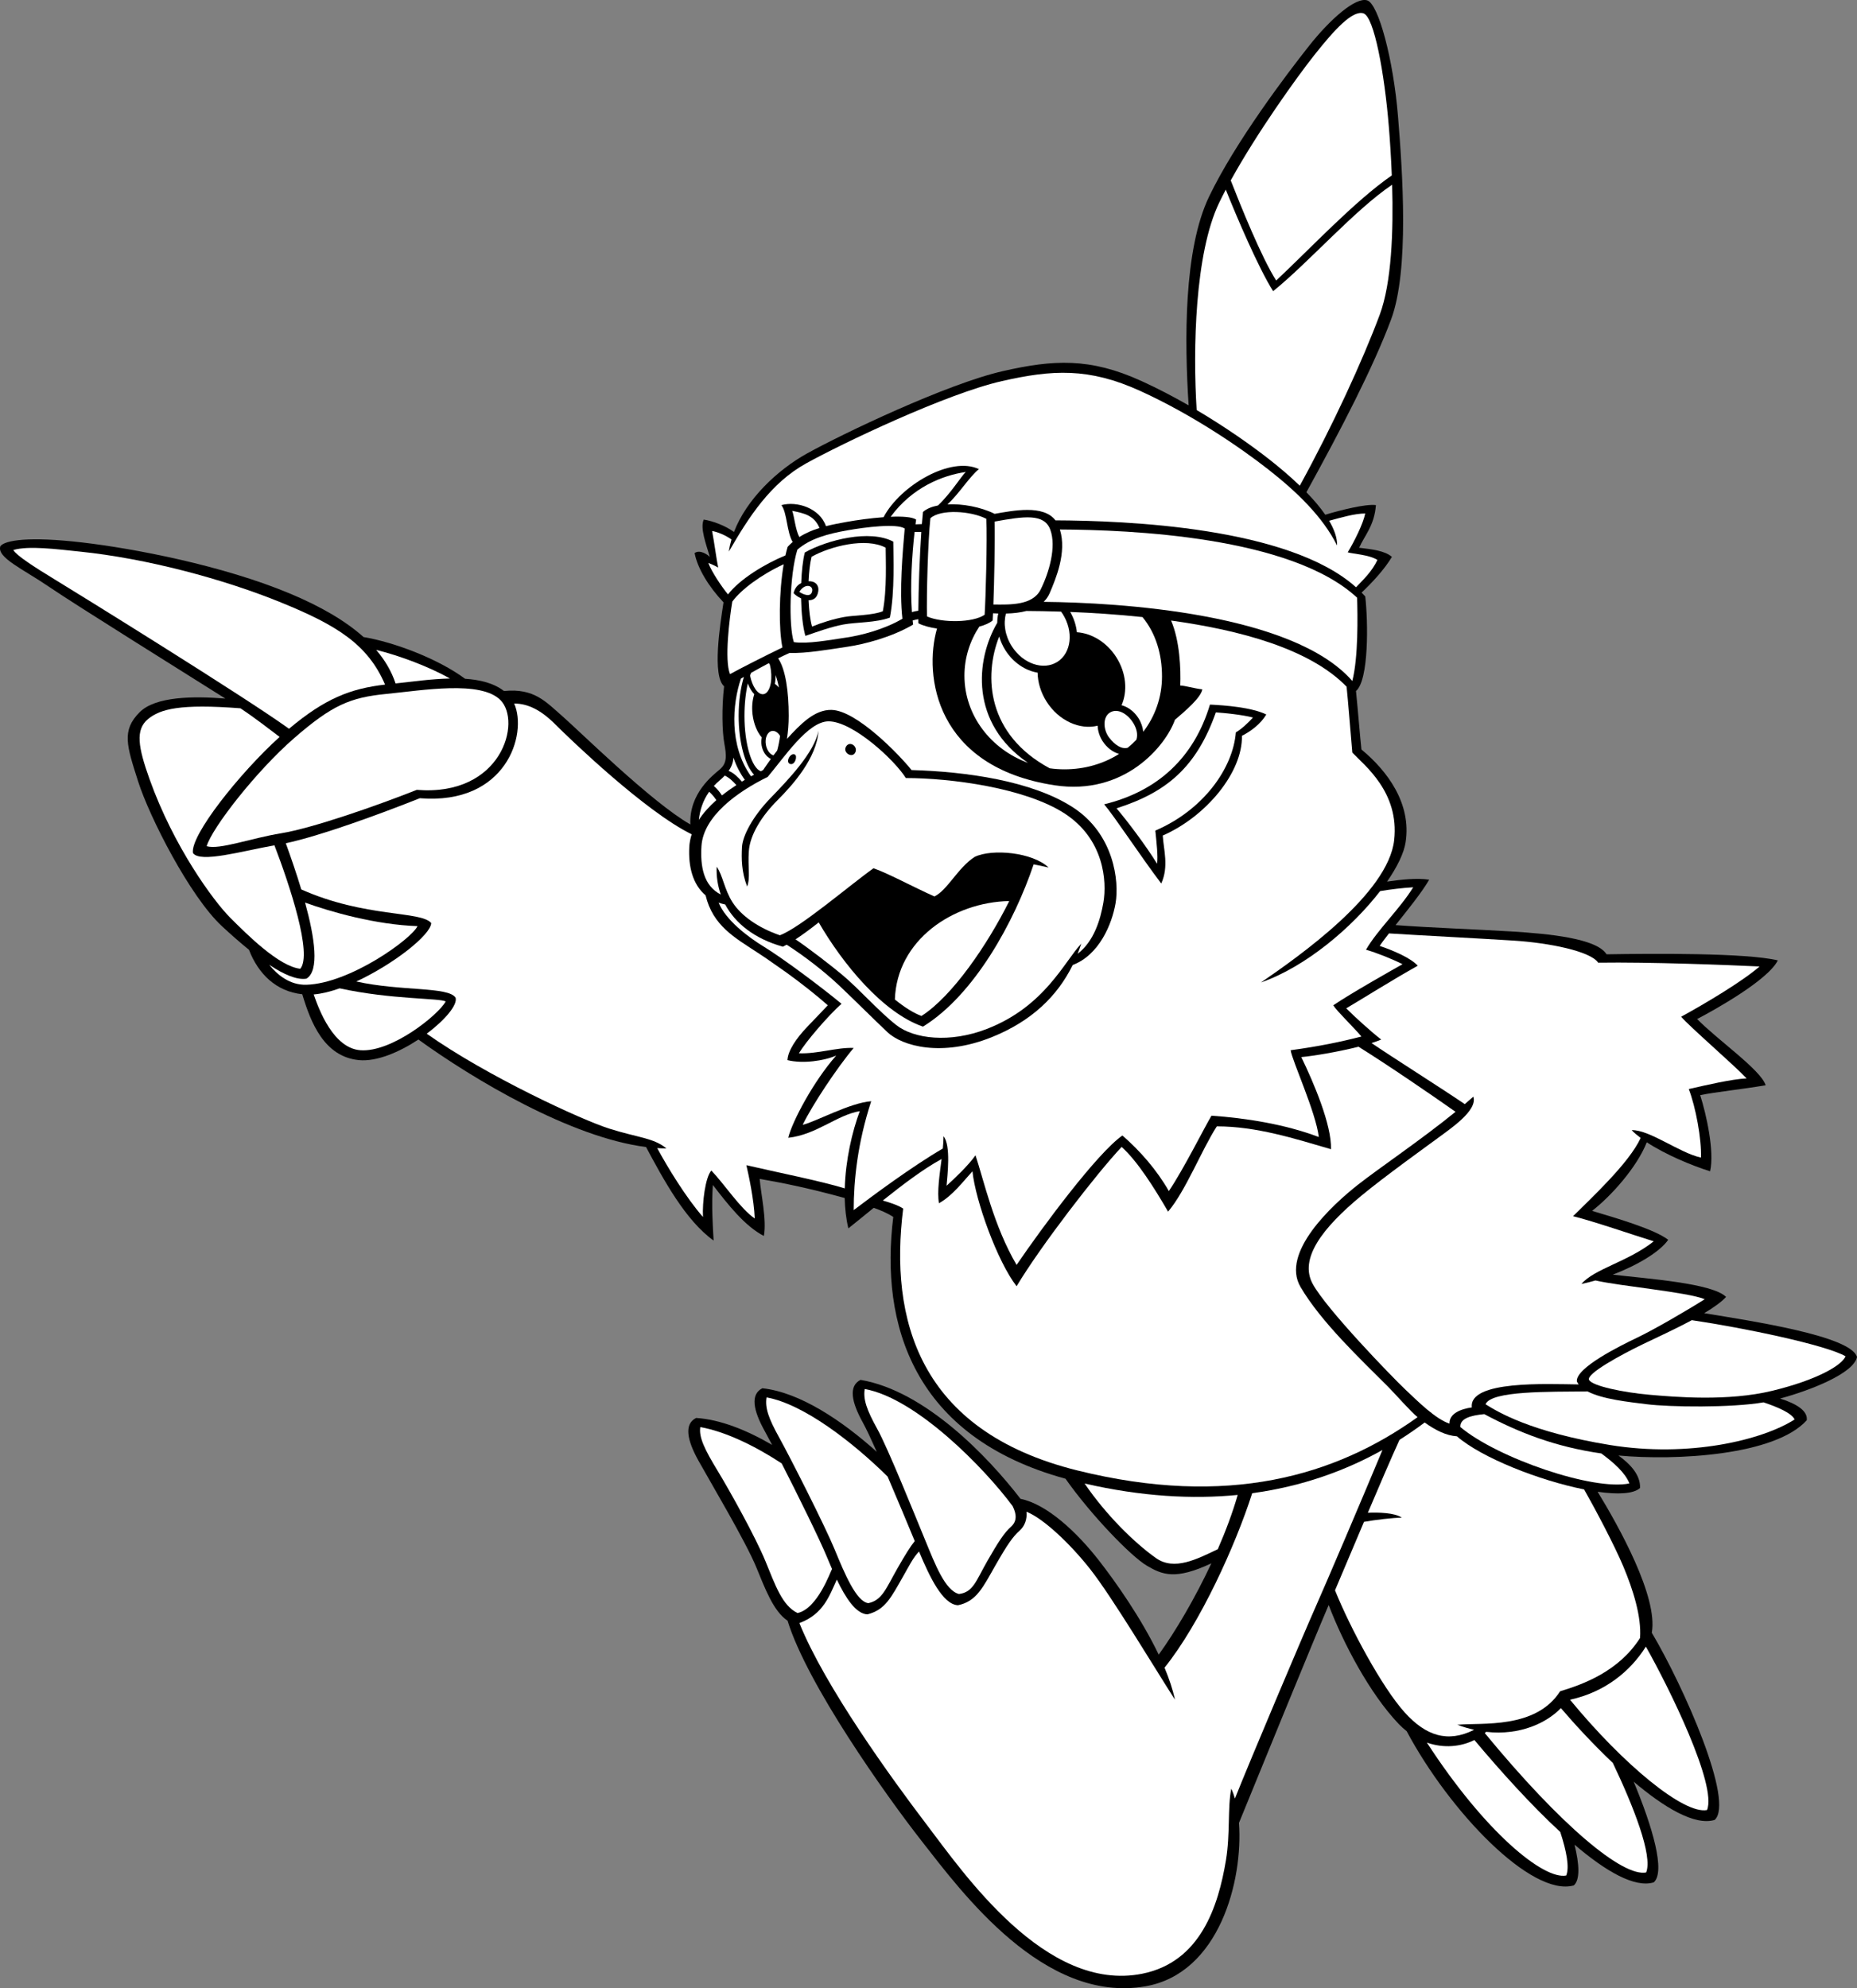
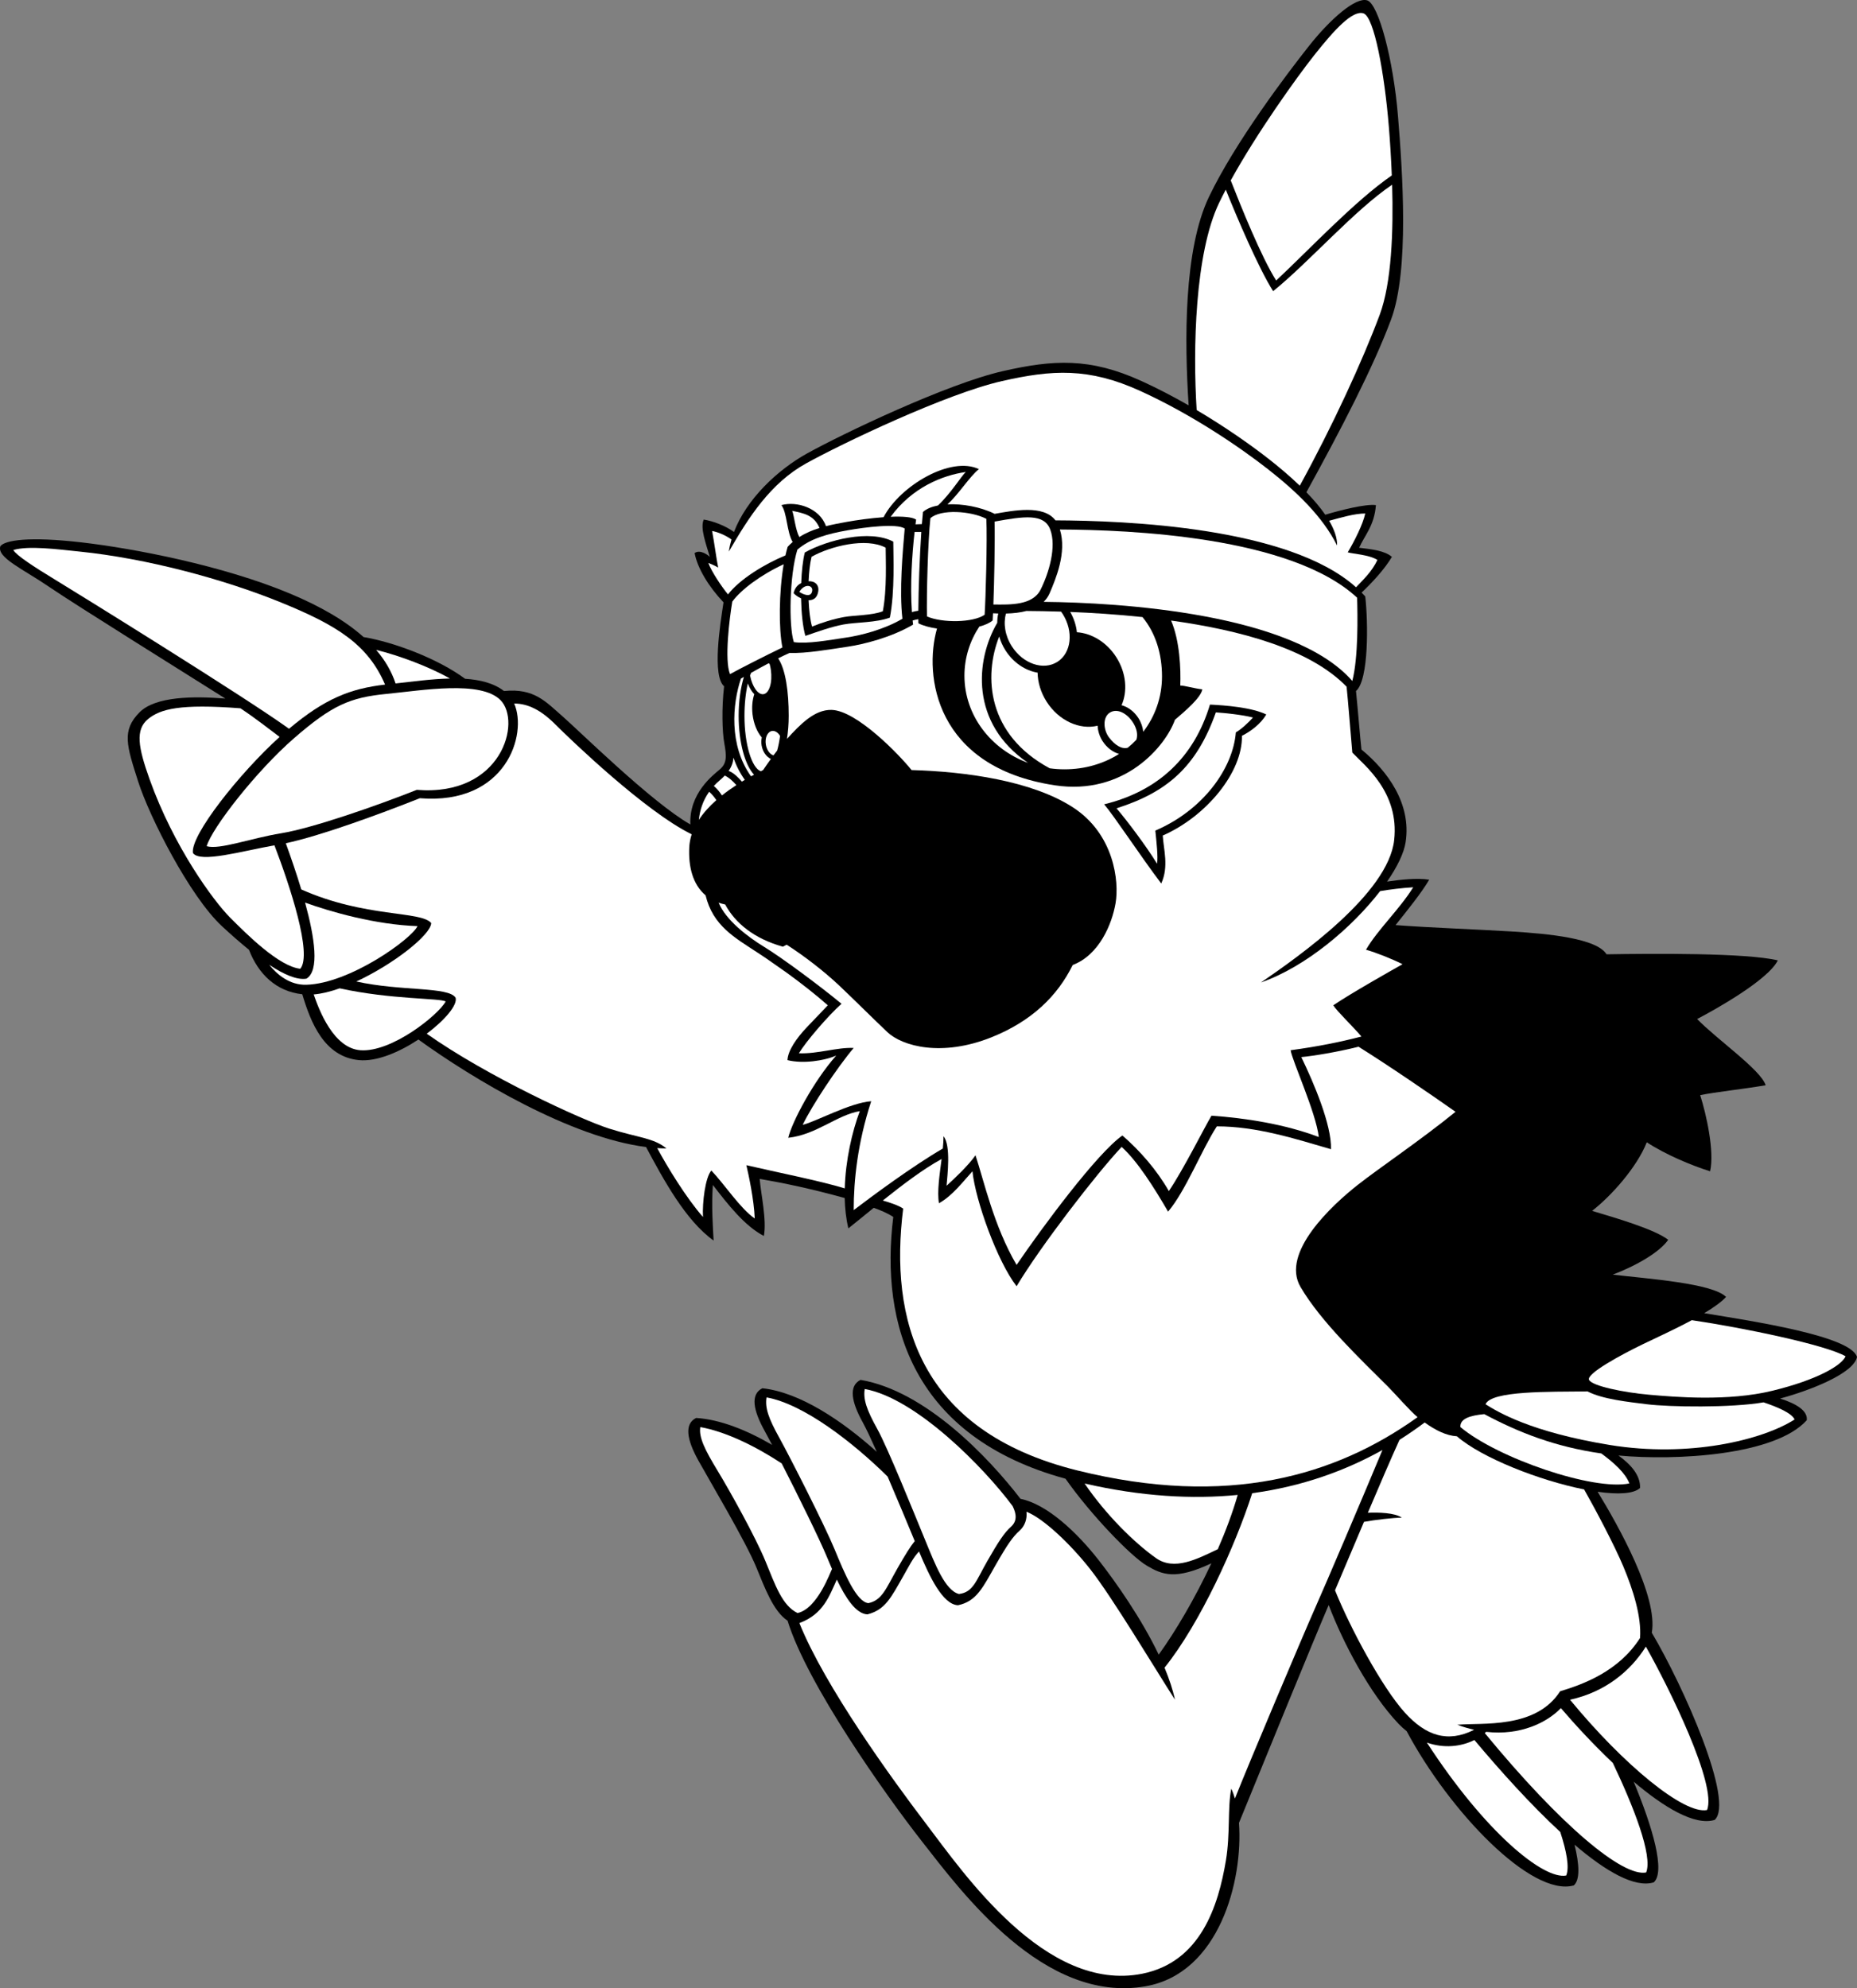
<svg xmlns="http://www.w3.org/2000/svg" version="1.1" id="Layer_1" x="0px" y="0px" viewBox="0 0 406.58 435.248" style="enable-background:new 0 0 406.58 435.248;" xml:space="preserve">
  <rect x="0" y="0" width="406.58" height="435.248" fill="#808080" stroke="none" />
  <g>
    <path d="M406.58,297.078c-1.275-4.622-22.961-7.871-33.456-9.603   c2.042-1.221,3.776-2.443,4.79-3.562c-3.007-3.007-17.263-3.979-24.801-4.875   c5.316-2.029,10.271-4.948,12.133-7.625c-3-2.334-11.666-4.834-16.666-6.334   c4.243-3.3,9.814-9.561,11.975-15.016c4.077,2.684,9.824,5.089,13.859,6.35   c1-4.334-0.834-12.5-2.168-16.668c3.168-0.666,9.5-1.332,14.334-2.166c-1-3.334-10.834-10.166-15-14.5   c3.834-2,15.5-8.5,17.666-12.833c-6.832-1.667-27.5-1.5-37.5-1.333c-2.166-3.5-12.666-4.5-20.832-5   c-7.693-0.471-17.433-0.798-25.365-1.391c2.591-3.247,5.78-7.196,7.365-9.942   c-2.664-0.42-6.261-0.015-9.224,0.421c2.228-3.227,3.688-6.234,4.056-8.588   c1.334-8.5-4-15.667-9.666-20.334c-0.302-2.718-0.74-8.304-1.192-12.801   c2.839-2.411,2.659-15.159,2.026-20.699c-0.253-0.29-0.533-0.565-0.805-0.845   c2.275-2.15,5.055-5.131,6.637-7.822c-1.5-1.334-4.332-1.667-7.166-2   c1.166-2.667,3.334-4.834,3.666-9.334c-2.162-0.309-7.759,1.1-11.088,2.104   c-1.139-1.654-2.567-3.316-4.13-4.92c7.561-13.727,14.629-27.31,18.552-37.851   c4-10.75,2.5-32.25,1.5-44.5s-4.25-24.584-6.75-25.334s-8,4-12.75,10s-16.125,21-21.875,33   c-5.572,11.629-5.366,31.692-4.461,45.664c-3.289-1.884-6.769-3.706-10.33-5.33   c-11.334-5.167-19.334-4.667-30.334-2.167c-12.239,2.782-35,13.667-42.834,18   c-6.55,3.624-13.318,10.048-16.046,17.219c-1.848-1.361-4.593-2.407-6.62-2.719   c-0.834,1.833,0.5,5.333,1.333,8.167c-0.5-0.5-2.167-1.667-3.333-0.834   c0.624,3.279,3.017,7.283,6.33,10.791c-0.754,4.881-2.52,16.079,0.128,18.376   c-0.558,4.789-0.417,9.937,0.042,12.458c0.5,2.75,0.625,4.375-1,5.75   c-1.503,1.272-6.736,5.223-6.428,12.038c-8.526-4.854-24.561-20.714-28.072-23.746   c-3.481-3.006-6.068-6.154-12.736-5.469c-2.218-1.718-5.215-2.462-8.516-2.68   c-5.929-4.383-15.516-8.006-22.227-9.131c-3.976-3.556-9.386-6.712-16.188-9.553   c-14.6-6.099-34-9.834-45.5-11.167c-11.5-1.333-16.834-0.5-17.834,0.833c-0.834,2.5,5,5,10.834,9   c5.261,3.607,30.171,19.14,38.434,24.355c-7.027-0.572-15.315-0.473-18.767,2.979   c-4,4-2.833,7.333-0.334,15.166c2.5,7.834,11.333,25.167,18.333,31.667   c1.978,1.837,3.981,3.6,5.933,5.18c2.049,5.297,5.943,9.124,11.671,9.736   c1.846,6.183,4.785,13.671,12.396,14.417c3.895,0.382,8.871-1.757,13.027-4.506   c12.075,8.726,33.362,21.432,49.843,23.531c3.784,7.076,8.663,16.117,14.796,20.475   c-0.166-3-0.5-7.666-0.166-12.166c3.333,4.332,7,9,11.166,11.166   c0.667-3.5-0.666-9.25-0.916-12.5c5.469,0.951,11.185,2.14,18.612,4.188   c0.052,2.296,0.301,4.545,0.805,6.646c1.63-1.295,3.526-2.853,5.549-4.494   c1.458,0.502,3.084,1.192,4.285,1.994c-2.942,23.54,4.396,48.192,37.706,57.306   c5.594,7.948,14.33,16.98,17.794,19.026c3.432,2.028,6.281,3.179,14.146-0.507   c-3.591,7.671-7.857,14.908-11.532,19.992c-3.774-7.897-9.38-15.867-13.114-20.651   c-4.81-6.161-11.377-12.306-17.144-13.457c-7.033-9.145-20.873-23.658-35.023-26.043   c-2.667,1.334-2,4.834,0.5,9.334c0.713,1.283,1.807,3.614,3.06,6.418   c-7.59-6.812-16.839-13.038-25.06-13.918c-2.667,1.332-2,4.832,0.5,9.332   c0.401,0.724,0.967,1.783,1.642,3.073c-5.545-3.246-11.385-5.573-16.642-5.905   c-2.667,1.332-2,4.832,0.5,9.332s10.333,17.668,12.667,23.334   c1.881,4.568,3.75,9.666,6.855,11.719c4.277,13.913,21.434,38.122,29.395,48.281   c8.75,11.166,26.75,35.666,49,31.75c16.156-2.844,21.358-23.153,20.438-35.767   c5.316-13.03,16.4-40.143,19.639-47.694c3.188,8.349,8.973,19.366,15.34,26.045   c0.565,0.59,1.147,1.101,1.738,1.574c9.397,17.609,27.343,36.356,36.596,33.758   c1.379-1.23,1.227-4.561,0.156-8.914c6.84,5.833,13.158,9.512,17.344,8.248   c2.592-2.313-0.219-12.029-4.396-22.038c6.592,5.58,13.335,9.698,17.729,8.372   c4.397-3.928-6.744-29.16-13.762-40.982c1.416-7.846-7.27-23.352-11.858-30.858   c4.4,0.628,7.883,0.478,9.285-0.828c0.122-2.928-2.258-5.317-4.719-7.108   c12.63,1.161,34.289-0.007,41.219-7.724c0.269-2.017-2.174-3.599-5.839-4.748   C396.486,304.342,405.837,300.645,406.58,297.078z" />
-     <path style="fill:#FFFFFF;" d="M331.414,205.912c7.832,0.5,16.832,2.333,18.5,4.833   c11.332-0.167,28.332,0.5,35.332,0.833c-3.832,3.334-12,8.166-17.166,11   c1.834,2.166,11.5,10.5,14.334,13.5c-3.334,0.166-9,1.5-12.668,2.334c1.5,3.832,2.834,11,2.668,15   c-4.668-1-11.334-6.168-15.168-6c0.545,0.569,1.217,1.139,1.966,1.701   c-2.497,5.483-10.925,13.258-14.798,17.131c4.666,1.168,12.832,4,17.666,5.5   c-5.666,4.5-13,6-15.834,9.334c1-0.205,2.031-0.465,3.072-0.767   c5.443,1.256,20.005,2.53,23.928,4.101c-3.666,2.332-10.957,6.582-14.791,8.416   c-3.834,1.834-13.5,6.625-13.209,9.584c0.101,0.231,0.235,0.451,0.395,0.661   c-6.935-0.073-24.035-0.929-23.395,5.005c0.013,0.007,0.024,0.014,0.036,0.02   c-2.448,0.355-4.978,1.309-4.927,3.557c-3.037-1.007-6.879-4.824-9.609-7.41   c-3.166-3-17.332-17.666-20.332-23.166s2-12.166,10.666-19.334   c5.215-4.31,14.111-10.665,16.806-12.665c2.694-2.001,8.694-6.001,7.694-9.001   c-0.603,0.54-1.233,1.085-1.875,1.631c-5.675-3.847-16.011-10.354-20.415-13.367   c0.787-0.249,1.511-0.504,2.124-0.764c-2.168-1.666-5.834-5-7.668-6.834   c3.668-2.166,10-6.166,15.668-9.332c-1.5-1.667-5.334-3.334-8.334-4.334   c0.443-0.685,1.162-1.636,2.027-2.74C309.907,204.714,324.23,205.453,331.414,205.912z" />
-     <path style="fill:#FFFFFF;" d="M216.08,225.244c-8.166,3.168-16,2.168-19.834-0.832   c-3.833-3-8.246-8.011-11.833-11c-2.665-2.22-7.16-5.681-10.236-7.772   c1.612-1.052,3.331-2.337,5.08-3.712c5.264,9.1,14.038,19.783,22.823,22.817   c11.334-6.999,20.048-23.094,24.23-35.522c1.06,0.2,2.143,0.422,3.27,0.69   c-3.5-3.334-12.334-4.167-16.166-2.334c-3.668,2.334-6,7.334-8.834,8.667   c-4.834-2.167-10.334-5.167-13.334-6.167c-5.166,3.667-16,13-20.5,14.667   c-4.833-1.667-8.5-4.333-10.333-7.167c-1.833-2.833-2.167-6-3.5-7.833   c-0.093,2.084,0.216,4.139,0.906,6.085c-3.821-1.943-4.504-6.211-4.239-10.585   c0.398-6.565,7.931-11.962,14.5-15.167c3.666-4.333,8.833-12.166,13.333-12.166   c5.29,0,14.417,8.416,16.917,12.416c9.834,0,26.098,2.142,34.75,7.75   c8.652,5.608,9.302,14.854,8.5,19.5c-0.631,3.659-2.024,8.474-5.636,11.219   c0.288-0.729,0.562-1.466,0.802-2.219C233.08,210.412,228.777,220.322,216.08,225.244z" />
-     <path style="fill:#FFFFFF;" d="M220.97,197.253c-4.746,9.538-12.48,20.866-19.224,25.159   c-1.67-0.627-3.652-1.844-5.816-3.602C196.343,205.845,208.581,197.506,220.97,197.253z" />
    <path style="fill:#FFFFFF;" d="M61.58,182.412c-6.718,1.094-13.5,3.666-16.334,2.833   c1.167-4,10.886-16.479,19.167-23.667c8.281-7.188,12.198-8.885,20.167-9.666   c7.968-0.781,20.666-3,24.989,1.344c4.678,4.702,0.345,21.156-18.322,19.656   C82.184,176.505,68.298,181.318,61.58,182.412z" />
    <path style="fill:#FFFFFF;" d="M86.606,149.619c-0.866-2.618-2.285-5.06-4.243-7.344   c5.061,1.228,11.64,3.712,16.153,6.26C94.483,148.624,90.263,149.219,86.606,149.619z" />
    <path style="fill:#FFFFFF;" d="M2.913,120.412c3.333-1,9.501-0.178,14.5,0.333   c14.666,1.5,31.5,6,44.166,11.167c12.188,4.971,18.957,9.16,22.727,17.956   c-7.58,0.879-13.146,3.042-21.026,9.668c-9.892-7.122-46.696-29.889-51.201-32.624   C7.413,124.078,3.58,121.578,2.913,120.412z" />
    <path style="fill:#FFFFFF;" d="M32.746,170.578c-2.5-7-3.166-10.833-0.333-13.166   c2.685-2.211,7.022-3.373,20.232-2.355c3.503,2.337,6.146,4.454,8.575,6.266   c-8.694,7.863-19.615,21.574-18.974,25.421c1.604,2.246,10.765-0.444,17.841-1.689   c3.362,8.781,8.354,23.853,5.659,27.023c-4.667-0.5-11.666-7.5-15.333-11.166   C46.746,197.245,38.03,185.37,32.746,170.578z" />
    <path style="fill:#FFFFFF;" d="M58.939,211.212c3.21,2.127,6.067,3.365,8.141,3.033   c2.909-1.705,1.832-8.963-0.284-16.652c5.554,2.01,15.431,4.846,24.618,5.152   c-1.333,2.833-14.836,12.562-24.333,12.833C63.448,215.682,60.722,213.396,58.939,211.212z" />
    <path style="fill:#FFFFFF;" d="M78.913,229.912c-5.867-0.43-9.029-8.717-10.229-12.214   c1.73-0.145,3.663-0.62,5.678-1.335c11.387,2.483,21.978,2.108,23.217,2.881   C95.913,222.244,85.746,230.412,78.913,229.912z" />
    <path style="fill:#FFFFFF;" d="M176.706,224.827c-2.281,2.392-4.196,5.133-4.292,7.251   c3.333,0.834,8,0.166,10.667-1c-5,5.666-9.667,14.5-10.5,18c6.166-0.666,10.666-5,15.666-5.834   c-1.677,4.474-3.123,10.749-3.293,16.911c-5.177-1.6-14.965-3.548-21.54-5.077   c0.5,2.166,1.667,7.5,1.833,11.666c-3.166-2.166-6.5-7.332-9.5-10.5c-1.333,1.5-2,7-1.833,10.168   c-3.646-4.122-7.89-11.101-10.018-15.072c0.682,0.043,1.357,0.072,2.018,0.072   c-2.833-2.334-6.167-2.334-12.5-4.334c-6.069-1.916-26.823-11.484-39.985-20.785   c3.986-2.981,6.791-6.306,6.318-7.881c-1.538-2.46-12.01-1.378-21.737-3.55   c8.145-3.769,16.29-10.187,16.404-12.784c-2.242-2.722-14.486-1.141-28.451-7.37   c-1.084-3.589-2.312-7.129-3.391-10.114c7.53-1.591,20.37-6.292,29.342-9.85   c18.93,1.527,23.62-14.038,20.663-20.73c3.036-0.001,5.897,1.457,9.004,4.563   c3.353,3.353,19.702,19.086,29.862,24.067c-0.293,0.893-0.477,1.815-0.528,2.766   c-0.234,4.324,0.769,8.232,3.568,10.587c1.608,6.674,6.366,9.255,11.432,12.579   c0.663,0.436,1.331,0.881,2.002,1.335l4.291,3.007c3.257,2.359,6.397,4.82,9.04,7.158   C180.395,220.98,177.864,223.613,176.706,224.827z" />
    <path style="fill:#FFFFFF;" d="M190.746,241.078c-4.666,0.334-12.166,4.5-15,5.166   c2-4.166,7.5-12.5,11.167-16.832c-3.667-0.168-7.833,1.332-12,1.166c1.5-2.5,6.333-8.166,9.333-10.834   c-4.833-3.999-13.166-10.166-17-12.499c-3.432-2.089-8.322-5.781-9.909-9.641   c0.453,0.16,0.931,0.296,1.439,0.403c2.206,4.1,6.374,7.493,12.637,9.238   c0.267-0.13,0.546-0.286,0.824-0.438c3.657,2.345,8.124,5.73,11.676,9.105   c3.333,3.166,7,6.832,10.333,10c3.334,3.166,12,5.5,22.834,1.166   c8.856-3.543,14.478-9.091,17.785-15.824c5.791-2.19,8.59-8.922,9.381-13.51   c0.834-4.833-0.332-15.167-9.332-21c-9-5.833-23.5-7.833-35.334-8.167   c-2.667-3.333-12-13.022-17.5-13.166c-3.743-0.099-6.856,3.152-9.776,6.345   c0.24-1.571,0.381-3.267,0.381-5.053c0-5.297-0.68-10.173-2.313-12.581   c0.862-0.43,1.706-0.836,2.505-1.184c3.56,0.145,8.718-0.77,12.703-1.36   c3.478-0.515,9.5-2,14.333-4.833c-0.037-0.297-0.066-0.602-0.097-0.905   c0.367-0.113,0.782-0.218,1.25-0.29c0.003,0.318,0.007,0.628,0.014,0.904   c1.091,0.546,2.515,0.924,4.071,1.148c-2.942,10.298-0.367,30.333,25.763,34.31   c15.332,2.333,24.332-8.667,26.332-14.334c2.334-2,5.668-4.833,6-6.666   c-1.666-0.167-3.832-0.834-4.832-0.834c0.147-3.542-0.102-9.827-2.012-14.229   c14.885,2.068,30.303,6.104,38.428,14.479c0.323,3.067,0.824,9.59,1.25,14.417   c2.666,2.833,10.334,8.667,9.166,19.167c-1.298,11.69-20.666,25.333-29.166,31.166   c9.852-3.432,19.994-12.084,26.089-19.999c2.196-0.374,4.917-0.705,7.245-0.834   c-3,4.833-7.834,9.333-10.334,13.667c2.334,0.666,5.666,2,8,3.166c-2.666,1.5-11.5,6.5-15.166,9   c0.832,1.334,4.332,4.666,6.166,6.834c-4.5,1.166-9.334,2.166-15.5,3c0.334,2.332,5.5,13.5,6.166,19   c-7.5-2.834-16.166-4.168-23.5-4.668c-1.5,2.5-6.166,11.834-9.332,16.5   c-2.668-4.666-6.334-8.832-10.168-12.166c-5.5,3.834-17.5,20-23.166,28.334c-5-8.5-7.166-18.5-9-24   c-1.5,2.166-4.666,5.166-6.334,6.666c0.168-2.166,1-8.834-0.666-10.834   c0,0.829-0.062,1.737-0.155,2.69c-6.632,3.858-15.411,10.36-19.511,13.478   C186.913,258.412,187.746,250.244,190.746,241.078z" />
    <path style="fill:#FFFFFF;" d="M197.746,264.578c-1.132-0.755-2.928-1.319-4.458-1.766   c4.295-3.436,8.956-6.969,12.87-9.082c-0.442,3.463-1.018,7.151-0.578,9.682   c3-1.668,5.334-4.834,7.334-7c0.666,6.5,5.5,19.832,9.666,25.166c5.166-8.666,17.5-24.666,23-30.5   c3.5,3.166,7.166,9,10.166,14.166c3.834-4.5,7.334-13.5,10.668-18.666c8.666,0,17,2.666,25,5   c0.166-5.334-3.834-14.666-6.5-20.166c2.571-0.234,8.01-1.125,12.525-2.269   c6.23,3.87,16.461,10.864,21.24,14.247c-7.57,6.163-16.772,12.349-21.434,16.021   c-5.5,4.332-16.916,14.808-12.5,22.332c4.5,7.668,13.168,15.834,19.168,21.834   c1.51,1.511,4.956,5.466,6.461,6.661c-17.994,12.867-41.538,19.824-74.461,11.673   C200.913,313.244,194.746,288.578,197.746,264.578z" />
    <path style="fill:#FFFFFF;" d="M254.414,148.078c0,4.569-1.522,8.748-4.109,12.125   c-0.102-0.994-0.436-2.021-1.041-2.975c-0.939-1.48-2.305-2.471-3.703-2.848   c1.345-3.052,1.042-7.045-1.144-10.489c-2.106-3.319-5.418-5.27-8.64-5.483   c-0.154-1.488-0.637-3.008-1.459-4.442c4.737,0.186,10.163,0.525,15.827,1.123   C253.062,138.63,254.414,143.22,254.414,148.078z" />
    <path style="fill:#FFFFFF;" d="M201.065,133.698c-0.537,0.065-0.998,0.18-1.409,0.303   c-0.416-6.012,0.04-12.687,0.588-17.548h1.472   C201.357,121.795,201.094,128.971,201.065,133.698z" />
    <path style="fill:#FFFFFF;" d="M202.08,112.078c-0.083,0.762-0.163,1.664-0.24,2.656l-1.397,0.05   c0.046-0.361,0.092-0.709,0.137-1.04c-0.885-0.59-3.043-0.722-5.578-0.615   c4.729-6.447,11.354-9.073,16.453-9.802c-0.905,0.792-3.247,4.653-6.094,7.326   C203.995,110.921,202.842,111.386,202.08,112.078z" />
    <path style="fill:#FFFFFF;" d="M197.58,135.453c-4.172,2.446-9.263,3.668-12.265,4.112   c-3.885,0.576-8.489,1.439-11.51,1.007c-1.151-3.597-0.951-14.633,0.775-20.245   c2.875-2.5,6.85-3.495,10.879-4.215c4.029-0.719,10.895-1.561,12.621-0.41   C197.648,120.739,196.861,129.267,197.58,135.453z" />
    <path style="fill:#FFFFFF;" d="M156.839,175.159c-1.497,1.323-2.813,2.768-3.83,4.322   c0.225-2.13,0.89-4.227,2.257-6.153C155.847,173.839,156.374,174.461,156.839,175.159z" />
    <path style="fill:#FFFFFF;" d="M159.533,168.757c0.708-1.014,0.99-1.954,1.048-2.899   c0.576,1.696,1.395,3.335,2.493,4.862c-0.212,0.124-0.424,0.258-0.636,0.386   C161.609,170.172,160.684,169.205,159.533,168.757z" />
    <path style="fill:#FFFFFF;" d="M168.313,145.181c0.072,0.066,0.142,0.145,0.212,0.223   c0.102,0.388,0.189,0.792,0.249,1.216c0.39,2.771-0.338,5.165-1.627,5.347   c-1.19,0.167-2.433-1.62-2.925-4.076c0.072-0.207,0.146-0.404,0.223-0.593   C165.738,146.573,167.036,145.858,168.313,145.181z" />
    <path style="fill:#FFFFFF;" d="M162.996,156.745c0-2.667,0.271-5.128,0.735-7.124   c0.365,0.97,0.857,1.778,1.415,2.354c-0.415,1.245-0.577,2.785-0.376,4.436   c0.255,2.09,1.022,3.889,2.02,5.03c-0.116,0.543-0.144,1.136-0.038,1.752   c0.241,1.399,1.05,2.497,2.026,2.951c-0.606,0.84-1.177,1.664-1.699,2.434   c-0.167,0.082-0.341,0.171-0.51,0.256C164.609,168.162,162.996,162.939,162.996,156.745z" />
    <path style="fill:#FFFFFF;" d="M169.345,165.368c-0.772-0.237-1.459-1.146-1.663-2.335   c-0.257-1.49,0.339-2.837,1.331-3.008c0.664-0.114,1.332,0.335,1.782,1.088   c-0.16,1.158-0.377,2.236-0.643,3.196C169.876,164.663,169.607,165.016,169.345,165.368z" />
    <path style="fill:#FFFFFF;" d="M165.096,169.595c-0.221,0.118-0.44,0.231-0.663,0.353   c-4.851-6.764-4.098-15.825-2.205-21.4c0.215-0.122,0.425-0.239,0.641-0.362   c-0.714,2.359-1.145,5.306-1.145,8.517C161.725,162.511,163.117,167.49,165.096,169.595z" />
    <path style="fill:#FFFFFF;" d="M159.83,147.578c-1.25-3.125-0.125-12.125,0.5-15.875   c1.878-2.582,6.182-5.826,11.254-8.179c-1.046,6.12-1.103,14.204-0.275,18.218   C167.844,143.398,161.611,146.576,159.83,147.578z" />
    <path style="fill:#FFFFFF;" d="M175.008,117.567c-0.853-1.589-1.105-4.509-1.553-5.739   c2.742,0.571,4.785,1.011,5.976,3.754C177.868,116.064,176.37,116.694,175.008,117.567z" />
    <path style="fill:#FFFFFF;" d="M203.705,113.453c2.209-2.041,8.875-1.625,12.25,0.125   c0.22,4.503-0.155,17.815-0.375,21c-2.5,1.75-9.25,1.834-12.625,0.375   C202.845,130.34,203.156,118.505,203.705,113.453z" />
    <path style="fill:#FFFFFF;" d="M214.411,137.173c1.235-0.332,2.265-0.78,2.919-1.345   c0.027-0.398,0.057-0.936,0.086-1.573c0.393,0.023,0.775,0.041,1.147,0.052   c-0.147,0.652-0.216,1.334-0.219,2.03c-4.786,8.173-5.986,21.999,6.733,30.665   c-8.146-2.992-13.917-10.408-13.917-19.09C211.16,143.973,212.353,140.297,214.411,137.173z" />
    <path style="fill:#FFFFFF;" d="M229.955,115.953c1.375,3.75-0.25,9.375-2.125,13.125   c-1.729,3.457-6.64,3.302-10.335,3.257c0.188-5.087,0.36-13.441,0.266-18.153   C224.197,113.017,228.635,112.353,229.955,115.953z" />
    <path style="fill:#FFFFFF;" d="M232.309,133.894c0.118,0.164,0.24,0.322,0.351,0.495   c2.44,3.847,1.924,8.549-1.153,10.501c-3.078,1.953-7.552,0.417-9.992-3.43   c-1.482-2.336-1.87-4.985-1.261-7.145c1.732-0.041,3.217-0.232,4.466-0.564   C226.872,133.763,229.437,133.802,232.309,133.894z" />
    <path style="fill:#FFFFFF;" d="M229.826,168.191c-13.668-7.351-14.523-20.088-11.053-28.856   c0.297,1.024,0.733,2.041,1.348,3.008c1.74,2.744,4.387,4.469,7.056,4.914   c0.039,2.099,0.679,4.31,1.96,6.328c2.669,4.208,7.28,6.249,11.184,5.284   c0.045,1.108,0.388,2.276,1.07,3.353c0.921,1.452,2.252,2.431,3.624,2.824   c-3.37,2.13-7.453,3.371-11.935,3.371C231.973,168.418,230.887,168.339,229.826,168.191z" />
    <path style="fill:#FFFFFF;" d="M248.798,161.953c-0.595,0.615-1.218,1.204-1.891,1.743   c-1.399,0.356-2.833-0.627-4.077-2.243c-1.25-1.625-1.471-4.414,0.158-5.447   c1.629-1.033,3.801,0.162,5.092,2.197C248.922,159.531,249.17,160.883,248.798,161.953z" />
    <path style="fill:#FFFFFF;" d="M287.746,12.078c4.502-5.686,8.391-9.871,10.76-9.16   c2.368,0.711,4.626,13.218,5.574,24.826c0.253,3.104,0.496,6.769,0.647,10.659   c-8.122,5.604-18.019,16.187-25.314,23.008c-3.216-5.053-7.69-16.138-9.948-21.916   C275.261,28.99,283.869,16.977,287.746,12.078z" />
    <path style="fill:#FFFFFF;" d="M266.914,44.412c0.449-0.94,0.947-1.912,1.465-2.897   c2.353,5.898,7.184,17.227,10.367,22.23c7.834-6.333,17.821-17.755,26.055-23.308   c0.299,10.165-0.119,21.483-2.721,28.475c-3.703,9.954-10.344,24.383-17.498,37.415   c-2.229-2.142-4.598-4.126-6.668-5.749c-3.879-3.04-9.474-7.003-15.911-10.811   C261.156,76.418,261.618,55.462,266.914,44.412z" />
    <path style="fill:#FFFFFF;" d="M157.246,124.245c-0.333-1.5-0.833-5.333-1.333-8   c0.917,0.153,2.671,0.733,4.242,1.854c-0.252,0.875-0.458,1.757-0.575,2.646   c4.333-7.5,9.104-14.979,16.938-19.313c7.833-4.333,30.594-15.218,42.834-18c11-2.5,19-3,30.332,2.167   c11.334,5.167,21.834,12.333,28,17.167c6.168,4.833,11.897,10.312,15.062,16.646   c0.048-1.683-0.631-3.524-1.742-5.408c2.516-0.673,5.54-1.592,7.91-1.592   c-0.5,2.333-2.334,6-3.834,8.5c1,0.333,4.666,0.5,6.5,1.666c-1.209,2.569-3.1,4.315-4.686,5.985   c-14.722-13.23-50.58-14.588-65.807-14.649c-2.64-3.481-9.229-2.139-13.381-1.417   c-0.001-0.014-0.001-0.03-0.002-0.044c-3.034-1.48-6.982-2.207-10.274-2.042   c2.384-2.096,4.89-6.145,6.899-7.708c-6.109-2.933-17.23,3.57-20.88,10.52   c-2.812,0.206-5.846,0.631-8.037,1.022c-1.516,0.271-3.061,0.557-4.573,0.942   c-1.368-3.97-6.379-5.541-9.76-4.608c1.257,1.6,1.161,5.909,2.471,8.071   c-0.38,0.326-0.749,0.672-1.096,1.054c-0.179,0.581-0.338,1.222-0.488,1.887   c-4.559,1.866-10.012,5.215-12.579,8.536c-1.503-1.836-3.566-4.95-4.309-6.882   C156.08,123.578,157.246,124.245,157.246,124.245z" />
    <path style="fill:#FFFFFF;" d="M157.58,170.828c0.425-0.359,0.783-0.703,1.102-1.039   c0.983,0.447,1.802,1.26,2.539,2.081c-1.084,0.703-2.147,1.456-3.158,2.262   c-0.515-0.803-1.111-1.505-1.773-2.068C156.679,171.641,157.106,171.228,157.58,170.828z" />
    <path style="fill:#FFFFFF;" d="M296.08,149.078c-12.967-14.889-51.141-17.166-67.575-17.323   c0.577-0.564,1.02-1.206,1.325-1.927c1.292-3.054,3.797-8.867,2.227-13.914   c15.361,0.071,50.645,1.508,65.078,14.938C297.246,134.745,297.414,143.912,296.08,149.078z" />
-     <path style="fill:#FFFFFF;" d="M169.654,149.704c0.114-0.592,0.17-1.239,0.157-1.921   c0.284,0.794,0.528,1.718,0.727,2.738C170.26,150.191,169.963,149.921,169.654,149.704z" />
    <path style="fill:#FFFFFF;" d="M253.08,341.078c-4.746-3.368-10.894-9.41-15.609-16.312   c12.403,2.843,23.55,3.476,33.518,2.495c-1.11,3.853-2.616,7.887-4.359,11.881   C262.1,341.3,257.109,343.938,253.08,341.078z" />
    <path style="fill:#FFFFFF;" d="M189.33,304.078c11.25,2,26.201,17.29,32.375,25.625   c0.875,1.75,1.015,3.307-0.375,4.541c-1.39,1.235-2.697,3.179-5.166,7.5   c-2.471,4.323-3.084,6.834-6.209,7.209c-3.041-0.791-5.214-6.502-7.375-11.75   c-2.161-5.248-8.185-20.207-10.5-24.375C189.764,308.66,188.955,306.328,189.33,304.078z" />
    <path style="fill:#FFFFFF;" d="M167.83,305.912c8.022,1.426,18.767,9.692,26.515,17.342   c2.226,5.172,4.521,10.696,5.932,14.115c-0.969,1.194-2.047,2.926-3.781,5.959   c-2.47,4.322-3.333,7-6.375,7.625c-2.625-0.291-5.214-6.502-7.375-11.75   c-2.161-5.248-9.851-20.374-12.166-24.541C168.264,310.493,167.455,308.162,167.83,305.912z" />
    <path style="fill:#FFFFFF;" d="M167.58,341.744c-2.161-5.247-7.667-15.166-10.5-19.832   c-2.687-4.427-4.125-7.25-3.75-9.5c5.438,0.966,11.895,4.065,17.813,7.95   c3.588,7.026,8.321,16.625,9.937,20.55c0.347,0.842,0.71,1.706,1.086,2.568   c-0.356,0.602-3.169,8.682-7.544,9.639C171.246,351.494,169.741,346.993,167.58,341.744z" />
    <path style="fill:#FFFFFF;" d="M270.381,393.721c-0.231-0.799-0.496-1.523-0.801-2.143   c-0.834,4.166-0.206,9.906-1.166,15.666c-1.668,10-5.543,22.276-18.334,24.834   c-21.159,4.231-39.151-22.084-47.334-32.834c-7.461-9.801-22.11-30.002-27.723-43.925   c5.306-1.991,6.556-5.991,8.199-9.521c1.933,4.035,4.183,7.494,6.69,7.614   c3.917-1,5.167-3.668,7.833-8.334c1.309-2.29,2.167-4.084,3.473-5.431   c2.288,5.492,5.177,11.605,8.527,11.765c4.084-0.834,5.5-4,8.168-8.668   c2.666-4.666,3.832-6.332,5.332-7.666c1.14-1.012,1.674-2.576,1.494-4.137   c3.783,1.484,9.784,7.251,14.006,12.637c4.834,6.166,14,21.5,18.5,28.5   c-0.466-2.224-1.27-4.59-2.276-6.997c7.817-9.726,15.554-26.831,19.194-38.195   c10.947-1.487,20.416-4.928,28.522-9.461c-4.588,11.007-12.213,28.893-14.772,34.653   C285.383,357.772,273.704,385.362,270.381,393.721z" />
    <path style="fill:#FFFFFF;" d="M342.914,410.578c-4.96,0.96-17.752-9.45-30.507-29.1   c3.738,1.322,7.51,0.896,10.4-0.565c5.65,6.73,12.345,14.177,18.803,20.136   C342.993,405.278,343.647,408.796,342.914,410.578z" />
    <path style="fill:#FFFFFF;" d="M360.414,409.912c-5.098,0.985-18.469-10.036-35.329-30.515   c0.103-0.09,0.208-0.177,0.306-0.27c7.508,0.861,13.348-2.051,16.357-5.197   c2.885,3.379,6.949,7.817,11.372,12.007C357.617,395.372,361.915,406.265,360.414,409.912z" />
    <path style="fill:#FFFFFF;" d="M373.746,396.244c-5.047,0.978-18.206-9.818-30-24.147   c7.72-1.681,13.258-6.292,16.607-11.628C365.343,369.275,375.985,390.809,373.746,396.244z" />
    <path style="fill:#FFFFFF;" d="M355.414,342.912c2.166,5.166,4,11,3.666,15.666   c-4.666,7.334-12.5,10.166-17.5,11.666c-5.334,8.334-17.166,6.834-22.5,7.334   c1.258,0.473,2.484,0.83,3.676,1.098c-5.79,2.914-10.561,1.329-15.176-3.764   c-5.008-5.526-11.997-18.593-15.286-26.769c1.552-3.636,3.904-9.233,6.343-14.986   c2.44-0.446,6.463-0.913,8.277-0.913c-1.511-1.098-5.165-1.178-7.433-1.078   c2.596-6.11,5.189-12.146,6.93-15.958c1.919-1.214,3.755-2.485,5.509-3.803   c2.403,1.72,4.733,2.879,7.053,3.021c5.455,4.738,18.085,9.68,27.862,11.634   C349.336,330.476,353.458,338.248,355.414,342.912z" />
    <path style="fill:#FFFFFF;" d="M356.746,324.744c-7.832,1.668-28.832-5.5-37-12.332   c-0.131-1.847,2.124-2.543,5.229-2.837c7.578,4.043,15.504,7.151,25.622,8.609   C353.365,320.222,355.848,322.434,356.746,324.744z" />
    <path style="fill:#FFFFFF;" d="M392.914,310.744c-7,4.5-23.125,8.418-40.459,5.584   c-17.334-2.834-24.541-7.25-27.209-8.916c1.257-2.984,13.904-2.713,22.333-2.811   c3.282,1.722,9.021,2.313,13.001,2.811c4.908,0.613,18.404,0.81,25.544-0.415   C389.077,307.987,392.263,309.314,392.914,310.744z" />
    <path style="fill:#FFFFFF;" d="M388.08,304.453c-9.75,2.375-21.334,1.375-27,0.875   c-5.666-0.5-12.5-1.916-13.166-3.25c-0.668-1.334,7-5.5,11.832-7.834   c2.637-1.272,6.857-3.19,10.665-5.238c11.239,1.662,29.25,5.381,33.669,7.906   C403.246,298.912,397.867,302.069,388.08,304.453z" />
    <path d="M185.246,163.412c0.822-1.315,2.667,0,2,1.333   C186.58,166.078,184.413,164.745,185.246,163.412z" />
    <path d="M173.996,165.162c0.688,0.287,0.084,2.416-1,2.083   C171.913,166.912,172.996,164.745,173.996,165.162z" />
-     <path d="M179.205,159.953c-0.375,6-5.625,11.875-9,15.25s-6,7.5-6.25,11.125s0.375,5.75-0.375,7.75   c-1.25-3.25-1.25-6.125-1.125-8.625s2.375-6.75,6.25-10.75S178.33,164.703,179.205,159.953z" />
    <path d="M195.58,118.578c-5.125-2.75-14.5-0.375-19.375,2.375c-0.427,1.709-0.69,4.121-0.786,6.694   c-1.141,0.557-1.469,1.503-1.672,2.181c0.319,0.399,0.937,0.847,1.644,1.164   c0.061,3.153,0.367,6.208,0.94,8.211c2.333-0.791,5.625-2,8.375-2.5s7.125-0.375,10.125-1.5   C195.955,129.453,195.58,121.703,195.58,118.578z" />
    <path style="fill:#FFFFFF;" d="M177.83,129.328c-0.21,1.572-1.917,0.834-2.834,0.25   C176.163,127.662,177.996,128.078,177.83,129.328z" />
    <path style="fill:#FFFFFF;" d="M193.285,133.821c-2.512,0.942-6.176,0.837-8.479,1.256   c-2.303,0.418-4.977,1.25-7.014,2.093c-0.412-1.442-0.66-3.535-0.753-5.77   c1.011,0.021,1.902-0.477,2.124-1.989c0.189-1.292-0.645-2.223-2.123-2.173   c0.088-2.059,0.304-3.977,0.648-5.351c4.082-2.303,11.934-4.292,16.225-1.989   C193.913,122.516,194.227,129.006,193.285,133.821z" />
    <path d="M241.746,176.078c11.668-2.833,19.668-10.166,23.168-21.833   c3.332,0.167,9.041,0.583,12.332,2.167c-1.166,2-3.332,3.666-5.332,4.666   c0.166,8-7.834,17.667-17.334,21.834c0.166,3,1.375,6.791-0.334,10.5   C249.58,187.245,243.914,178.578,241.746,176.078z" />
    <path style="fill:#FFFFFF;" d="M266.205,155.953c1.875,0.125,5.75,0.5,8.125,1.125c-1,1.125-2.625,2.625-3.75,3.25   c-0.625,7.875-7.125,17-17.625,21.5c0.25,2.5,0.625,5.75,0.375,7.25c-2.375-3.875-6.625-9.5-8.875-12.125   C255.455,173.453,261.955,167.953,266.205,155.953z" />
  </g>
</svg>